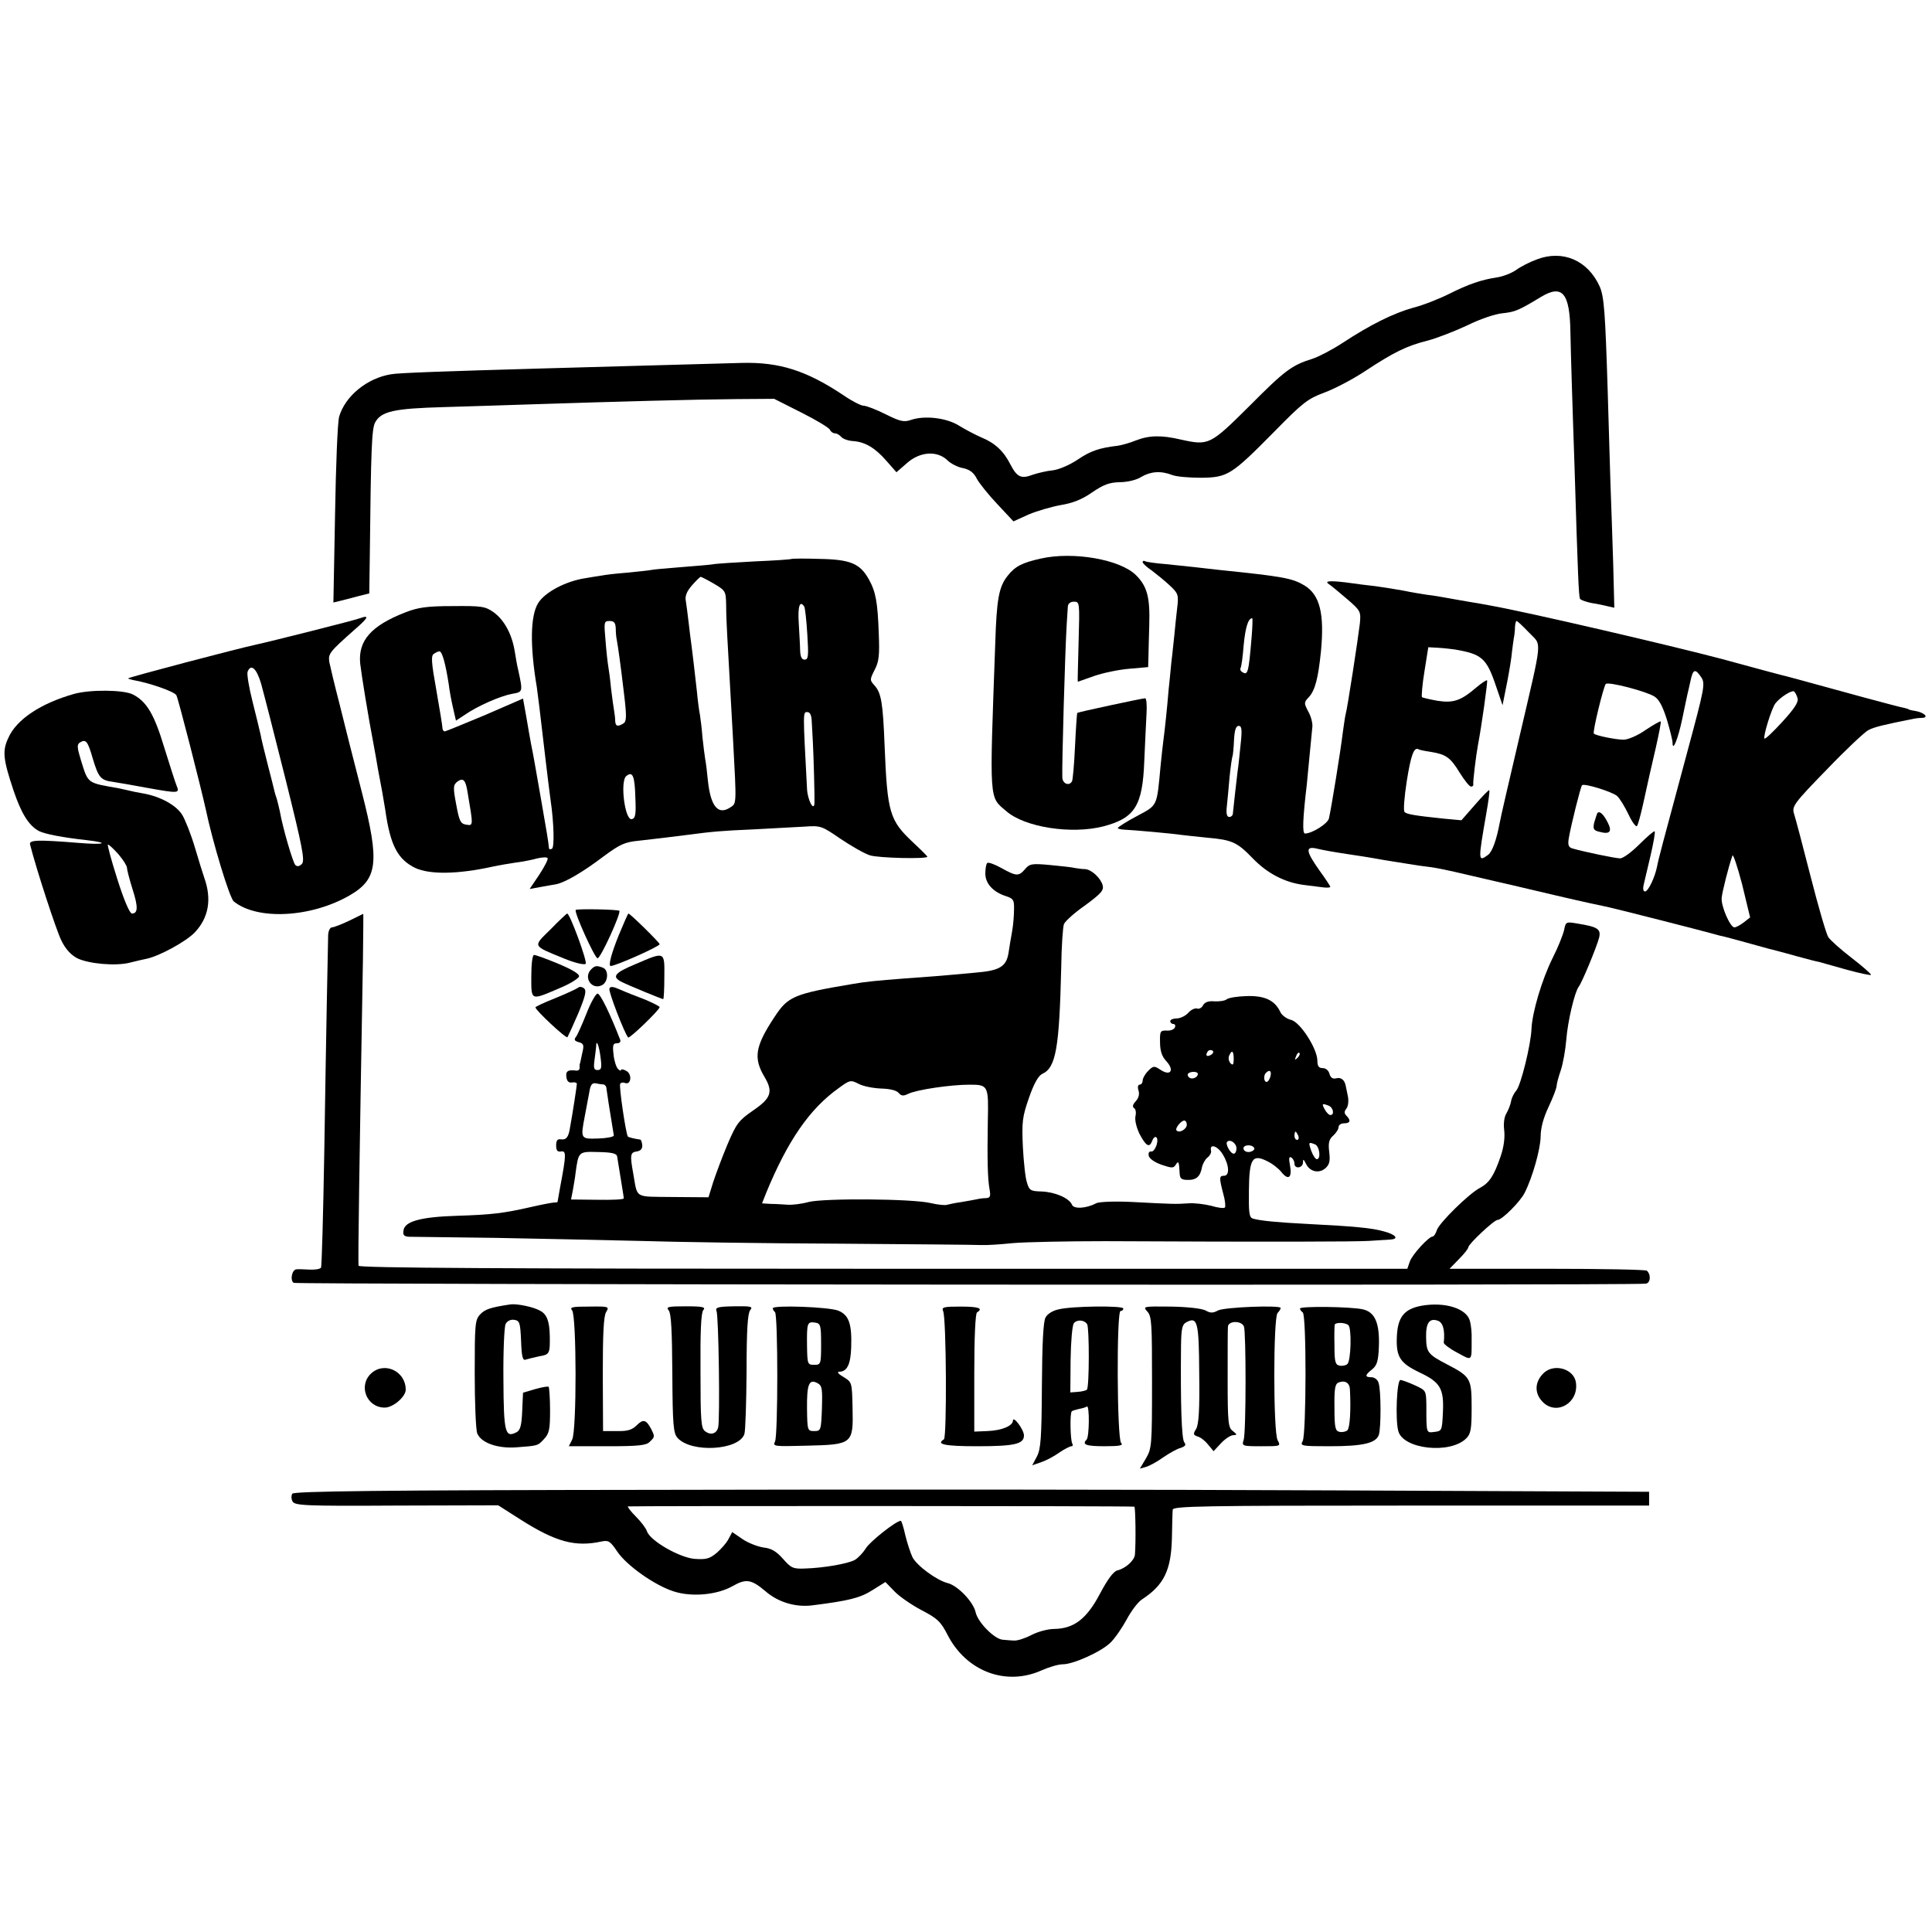
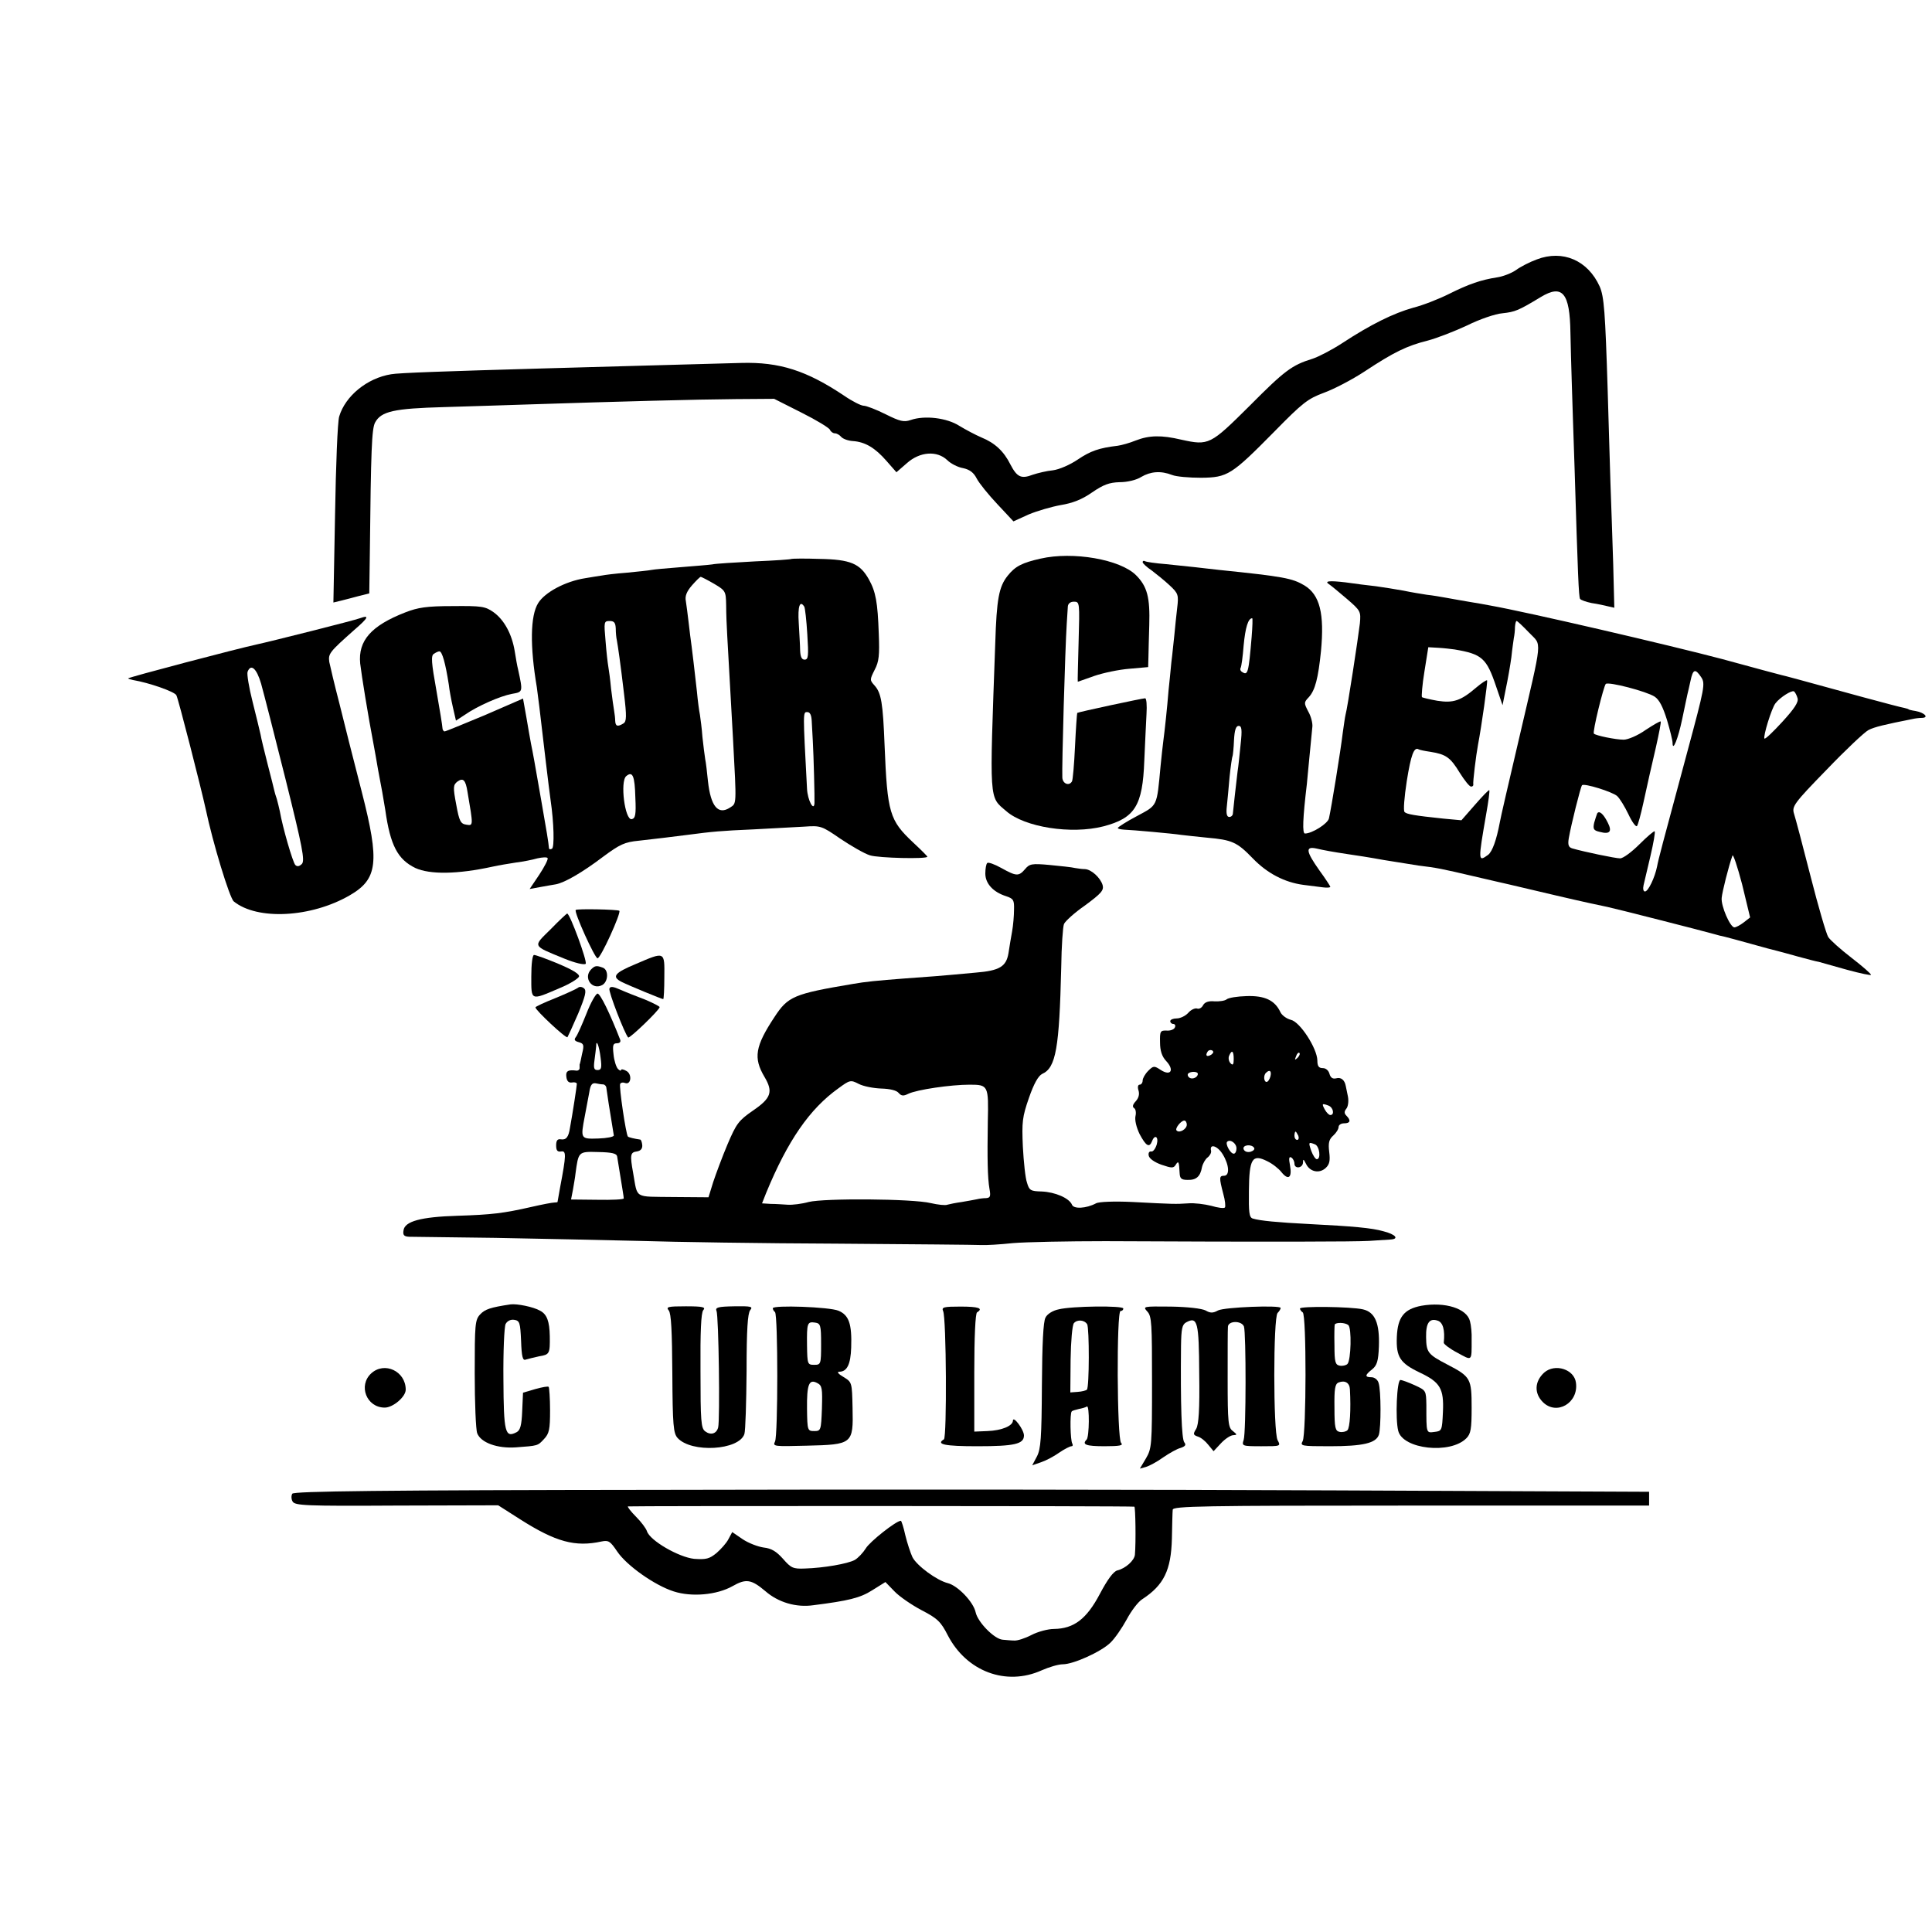
<svg xmlns="http://www.w3.org/2000/svg" version="1.0" width="700pt" height="700pt" viewBox="0 0 700 700" preserveAspectRatio="xMidYMid meet">
  <g transform="translate(0,700) scale(0.1,-0.1)" fill="#000000" stroke="none">
    <path d="M5568 6060 c-25 -9 -60 -27 -76 -39 -16 -11 -47 -23 -68 -26 -58 -9 -102 -24 -174 -60 -36 -18 -94 -41 -130 -50 -71 -20 -153 -60 -258 -129 -37 -24 -85 -49 -107 -56 -74 -23 -100 -42 -228 -171 -142 -141 -147 -144 -247 -122 -72 17 -116 16 -165 -3 -22 -9 -51 -17 -65 -19 -68 -8 -99 -19 -145 -50 -28 -19 -67 -36 -90 -39 -22 -2 -55 -10 -73 -16 -42 -16 -57 -9 -81 37 -24 48 -56 78 -105 98 -21 9 -57 28 -80 42 -45 29 -126 39 -177 21 -24 -8 -38 -5 -90 21 -34 17 -70 31 -80 31 -9 0 -41 16 -70 36 -136 91 -234 123 -374 119 -118 -3 -534 -15 -720 -20 -349 -10 -522 -16 -548 -21 -87 -14 -166 -79 -188 -153 -6 -20 -12 -177 -15 -355 l-6 -319 29 7 c15 4 44 11 65 17 l36 9 2 143 c4 380 7 453 19 476 22 41 69 51 249 56 92 3 235 7 317 10 305 10 604 18 740 19 l140 1 99 -50 c54 -27 100 -55 103 -62 3 -7 11 -13 18 -13 7 0 17 -6 23 -13 6 -7 25 -14 42 -15 45 -3 81 -25 122 -72 l36 -41 38 33 c47 42 109 46 146 11 13 -13 39 -26 57 -29 24 -5 39 -16 50 -38 9 -17 42 -58 75 -93 l58 -62 55 25 c31 13 83 28 116 34 43 7 77 20 114 46 41 28 62 36 100 37 28 0 61 8 78 19 34 20 71 23 112 7 15 -6 62 -10 105 -10 96 1 110 10 265 167 103 105 121 119 180 141 36 13 103 48 147 77 106 70 153 93 229 112 34 9 98 34 143 55 44 22 102 42 128 44 46 5 58 10 139 59 78 47 105 15 107 -129 1 -44 3 -127 5 -185 2 -58 6 -195 10 -305 12 -391 15 -467 20 -475 3 -4 22 -11 42 -15 21 -3 48 -9 60 -12 l22 -5 -4 158 c-3 88 -7 220 -10 294 -2 74 -7 225 -10 335 -9 287 -13 340 -29 377 -43 95 -134 134 -228 98z" />
    <path d="M3770 4976 c-67 -15 -92 -28 -119 -62 -32 -40 -40 -85 -45 -244 -21 -584 -23 -555 40 -609 66 -58 235 -85 352 -55 114 30 142 74 148 238 3 61 6 137 8 169 2 31 0 57 -5 57 -10 0 -243 -50 -246 -53 -1 -2 -5 -56 -8 -121 -3 -65 -8 -122 -11 -127 -10 -18 -34 -9 -35 14 -2 38 10 464 16 557 2 25 3 53 4 63 1 10 9 17 22 17 21 0 21 -3 17 -145 -2 -80 -4 -145 -3 -145 0 0 27 9 60 21 32 11 89 23 127 26 l68 6 1 36 c0 20 2 72 3 116 3 100 -7 140 -48 181 -57 57 -228 87 -346 60z" />
    <path d="M2868 4975 c-2 -2 -62 -6 -133 -9 -72 -4 -142 -8 -155 -11 -14 -2 -65 -6 -114 -10 -50 -4 -97 -8 -106 -10 -9 -2 -49 -6 -89 -10 -40 -3 -80 -8 -89 -10 -9 -1 -37 -6 -62 -10 -71 -11 -146 -51 -170 -90 -29 -46 -30 -157 -5 -305 2 -14 6 -45 9 -70 16 -136 33 -282 41 -340 12 -81 14 -170 5 -175 -6 -3 -10 -3 -11 2 -2 23 -8 59 -28 173 -26 149 -29 166 -37 205 -3 17 -11 60 -17 97 l-12 67 -138 -60 c-77 -32 -142 -59 -146 -59 -4 0 -8 6 -8 13 0 6 -10 68 -22 136 -18 100 -20 126 -9 132 7 5 16 9 20 9 10 0 22 -43 34 -120 2 -19 9 -57 15 -83 l11 -48 32 21 c46 32 128 68 171 76 40 7 40 6 22 89 -3 11 -8 40 -12 65 -10 62 -38 114 -77 142 -30 21 -43 23 -148 22 -94 0 -126 -5 -172 -23 -123 -48 -171 -102 -163 -185 5 -43 28 -186 50 -301 3 -16 10 -55 15 -85 6 -30 12 -66 15 -80 2 -13 7 -42 11 -65 18 -128 45 -179 109 -210 53 -24 152 -23 280 5 22 5 60 11 85 15 25 3 60 10 77 15 18 4 35 5 37 1 3 -4 -11 -31 -30 -60 l-35 -52 38 7 c21 4 46 8 57 10 32 6 96 43 170 99 62 46 79 54 131 59 64 7 119 14 175 21 91 12 123 15 240 20 69 4 152 8 185 10 58 4 62 3 130 -44 39 -26 87 -54 107 -60 31 -10 208 -14 208 -5 0 2 -23 25 -51 51 -86 81 -94 106 -104 353 -6 153 -12 189 -36 216 -18 20 -18 21 0 57 16 30 18 54 15 130 -4 116 -11 153 -36 198 -32 57 -66 72 -179 74 -54 2 -99 1 -101 0z m-281 -90 c42 -25 43 -27 44 -78 0 -29 2 -79 4 -112 4 -70 12 -212 21 -375 13 -242 13 -230 -11 -246 -43 -28 -70 4 -80 96 -3 30 -7 66 -10 80 -2 14 -7 50 -10 80 -2 30 -7 66 -9 80 -3 14 -8 52 -11 85 -12 105 -14 123 -19 162 -3 21 -8 61 -11 88 -3 28 -8 62 -10 77 -4 18 3 35 22 57 15 17 29 31 32 31 2 0 24 -11 48 -25z m327 -83 c3 -5 8 -50 11 -100 5 -79 4 -92 -10 -92 -10 0 -15 10 -16 33 0 17 -3 62 -5 100 -4 60 4 84 20 59z m-683 -79 c0 -16 2 -35 4 -43 4 -22 13 -83 26 -194 10 -82 9 -100 -2 -107 -21 -13 -29 -11 -30 9 0 9 -2 26 -4 37 -2 11 -7 47 -11 80 -3 33 -8 69 -10 80 -2 11 -7 53 -10 93 -6 69 -6 72 15 72 16 0 21 -6 22 -27z m710 -335 c1 -18 3 -51 4 -73 3 -53 7 -206 6 -225 -2 -32 -25 11 -27 52 -15 282 -15 278 1 278 10 0 15 -11 16 -32z m-639 -278 c3 -62 0 -75 -13 -78 -25 -5 -43 137 -20 156 23 19 31 2 33 -78z m-608 20 c21 -123 21 -122 -4 -118 -21 3 -26 12 -37 73 -12 63 -11 71 4 83 21 15 30 7 37 -38z" />
    <path d="M4140 4963 c0 -4 15 -18 33 -30 17 -13 47 -37 65 -54 31 -29 33 -34 27 -83 -3 -28 -8 -71 -10 -96 -3 -25 -7 -70 -11 -100 -3 -30 -7 -75 -10 -100 -5 -63 -14 -147 -19 -184 -2 -17 -7 -58 -10 -91 -14 -150 -10 -141 -86 -182 -38 -20 -69 -40 -69 -43 0 -3 10 -5 23 -6 29 -1 175 -14 207 -19 14 -2 56 -6 93 -10 91 -8 109 -16 166 -75 53 -55 116 -87 183 -96 24 -3 55 -7 71 -9 15 -2 27 -1 27 2 0 2 -18 30 -40 60 -48 68 -51 87 -12 79 30 -7 58 -12 117 -21 22 -3 80 -12 129 -21 49 -8 105 -17 125 -20 67 -8 86 -12 201 -39 63 -15 122 -28 130 -30 8 -2 85 -20 170 -40 85 -20 168 -38 184 -41 25 -5 343 -86 389 -99 9 -3 26 -7 36 -9 11 -3 54 -14 96 -26 42 -12 84 -23 93 -25 9 -2 44 -12 77 -21 33 -9 67 -18 75 -19 8 -2 54 -15 103 -29 48 -13 87 -21 86 -18 0 4 -32 32 -71 62 -39 30 -77 64 -84 75 -7 11 -36 110 -64 220 -28 110 -55 212 -60 227 -8 26 -1 37 118 159 69 72 138 137 152 144 21 11 59 20 160 40 8 2 24 4 34 4 26 1 9 19 -24 25 -14 2 -25 5 -25 6 0 1 -7 3 -15 5 -8 1 -76 19 -150 39 -244 67 -285 78 -295 80 -19 5 -69 18 -215 58 -193 51 -705 170 -840 194 -14 3 -50 9 -80 14 -30 5 -68 12 -85 15 -16 3 -46 8 -65 10 -19 3 -57 9 -85 15 -27 5 -72 12 -100 16 -27 3 -77 9 -110 14 -60 7 -79 5 -58 -8 6 -4 34 -27 62 -51 51 -44 52 -46 48 -90 -6 -51 -45 -308 -52 -331 -2 -8 -6 -37 -10 -65 -8 -67 -41 -270 -50 -310 -4 -19 -61 -55 -87 -55 -10 0 -8 54 7 180 1 14 6 61 10 105 4 44 9 90 10 103 1 12 -5 37 -15 54 -16 31 -16 33 2 52 23 25 34 69 44 166 13 137 -4 205 -60 239 -44 26 -75 32 -308 56 -29 3 -69 8 -88 10 -19 2 -66 7 -105 11 -38 3 -73 8 -77 11 -5 2 -8 1 -8 -4z m395 -270 c-11 -132 -14 -141 -34 -128 -6 3 -9 10 -6 15 3 5 8 42 11 82 6 63 16 98 31 98 2 0 1 -30 -2 -67z m1005 15 c47 -50 51 -9 -36 -383 -36 -154 -68 -291 -70 -305 -12 -64 -27 -105 -42 -117 -37 -27 -37 -24 -7 149 8 45 13 83 11 85 -2 2 -25 -22 -52 -53 l-49 -56 -65 6 c-105 11 -134 16 -141 24 -5 4 -1 54 8 112 15 94 26 125 43 115 3 -2 22 -6 43 -9 56 -9 72 -20 106 -76 17 -27 35 -50 41 -50 5 0 9 3 8 8 -2 7 10 106 17 143 13 68 36 231 33 234 -2 2 -19 -9 -38 -25 -57 -49 -84 -58 -142 -49 -28 5 -53 11 -56 13 -2 3 1 45 9 93 l14 88 35 -2 c19 -1 46 -4 60 -6 100 -17 116 -31 151 -135 l23 -67 12 60 c7 33 16 84 20 114 3 30 8 62 9 70 2 9 4 26 4 39 1 12 3 22 6 22 3 0 23 -19 45 -42z m624 -162 c15 -23 12 -38 -50 -268 -94 -349 -105 -390 -110 -417 -8 -40 -32 -91 -44 -91 -6 0 -8 10 -5 23 3 12 14 60 25 106 11 47 18 87 15 89 -2 2 -27 -19 -55 -47 -28 -28 -59 -51 -70 -51 -17 0 -132 24 -173 36 -14 4 -17 13 -13 37 8 47 43 187 48 192 8 8 110 -24 127 -39 10 -9 28 -39 41 -66 13 -28 27 -47 31 -43 4 5 14 42 23 83 21 97 22 99 46 204 11 49 19 90 17 92 -2 2 -26 -12 -55 -31 -28 -20 -64 -35 -79 -35 -29 0 -102 15 -108 22 -6 5 35 171 43 180 10 9 148 -27 177 -46 17 -11 30 -37 45 -85 11 -37 20 -74 20 -82 0 -35 20 14 35 86 9 44 18 85 19 90 2 6 6 27 11 48 9 43 17 46 39 13z m349 -76 c4 -14 -12 -38 -55 -85 -33 -36 -62 -64 -65 -61 -6 6 26 111 40 128 17 22 59 48 67 43 4 -3 10 -14 13 -25z m-2018 -167 c-4 -38 -8 -81 -11 -98 -5 -43 -16 -138 -17 -152 0 -7 -6 -13 -13 -13 -9 0 -12 12 -9 38 2 20 7 69 10 107 4 39 9 73 11 76 1 3 4 29 5 57 2 37 7 52 17 52 11 0 13 -13 7 -67z m1823 -645 c-13 -10 -28 -18 -34 -18 -15 0 -49 77 -46 107 2 22 25 114 39 153 2 8 18 -39 35 -104 l29 -120 -23 -18z" />
    <path d="M5787 4053 c-2 -5 -7 -20 -11 -34 -5 -23 -2 -28 20 -33 37 -10 46 1 29 34 -16 32 -31 44 -38 33z" />
    <path d="M1304 4760 c-17 -7 -327 -85 -374 -95 -66 -14 -469 -120 -466 -123 2 -2 10 -4 18 -6 56 -9 151 -42 157 -55 7 -12 90 -338 106 -411 26 -124 87 -324 102 -336 85 -69 280 -59 420 22 102 59 109 120 44 374 -23 91 -44 172 -46 180 -2 8 -18 71 -35 140 -18 69 -34 137 -37 152 -4 30 1 36 91 116 51 44 56 55 20 42z m-358 -237 c9 -32 49 -188 89 -348 61 -245 70 -292 59 -305 -9 -9 -17 -11 -24 -4 -9 9 -46 136 -56 194 -3 14 -8 34 -11 45 -4 11 -8 25 -9 30 -1 6 -12 48 -24 95 -12 47 -24 96 -26 109 -3 14 -16 67 -29 119 -13 51 -21 100 -18 108 12 31 33 12 49 -43z" />
-     <path d="M269 4486 c-121 -34 -210 -93 -239 -160 -22 -47 -19 -76 19 -190 28 -83 55 -127 92 -147 21 -11 90 -24 173 -33 87 -10 64 -18 -29 -10 -149 12 -181 11 -176 -6 21 -84 96 -315 114 -349 14 -29 34 -51 57 -63 41 -20 139 -29 190 -16 19 5 46 11 60 14 46 9 145 63 176 96 50 53 62 120 34 198 -5 14 -20 63 -34 110 -14 47 -35 100 -46 118 -22 35 -79 66 -140 77 -19 3 -42 8 -50 10 -8 2 -26 6 -40 9 -115 20 -110 16 -136 99 -15 49 -16 60 -4 67 21 13 28 5 46 -58 21 -70 29 -79 74 -85 19 -3 73 -12 120 -21 117 -21 122 -21 110 7 -5 12 -25 75 -45 139 -36 120 -64 167 -114 192 -34 17 -154 18 -212 2z m160 -581 c17 -20 31 -42 31 -49 0 -7 9 -42 20 -77 21 -65 20 -89 -2 -89 -8 0 -29 49 -53 125 -22 69 -37 125 -34 125 4 0 21 -16 38 -35z" />
    <path d="M3577 3873 c-4 -3 -7 -21 -7 -38 0 -36 28 -67 75 -82 27 -9 30 -14 29 -49 0 -21 -3 -57 -7 -79 -4 -22 -10 -57 -13 -78 -8 -49 -32 -64 -119 -71 -139 -13 -171 -15 -255 -21 -104 -8 -145 -12 -190 -20 -214 -36 -235 -45 -284 -120 -70 -106 -77 -148 -36 -217 32 -54 24 -77 -42 -122 -52 -36 -60 -47 -92 -122 -19 -45 -42 -107 -52 -137 l-17 -55 -128 1 c-144 2 -128 -8 -145 87 -12 66 -10 75 13 78 14 2 21 10 20 23 -1 10 -4 19 -7 20 -21 3 -42 8 -45 11 -7 7 -33 183 -28 191 3 5 11 6 18 3 22 -8 26 33 4 44 -10 6 -19 7 -19 3 0 -4 -5 -2 -11 4 -6 6 -14 30 -16 52 -4 34 -2 41 12 41 10 0 15 5 12 13 -37 95 -72 167 -82 167 -6 0 -25 -33 -40 -72 -16 -40 -33 -79 -39 -86 -7 -9 -4 -14 11 -18 18 -5 20 -10 12 -42 -4 -21 -8 -38 -9 -39 0 -2 0 -8 0 -13 0 -6 -6 -10 -12 -9 -30 4 -39 -2 -36 -23 2 -16 9 -22 21 -20 9 2 17 -1 17 -5 0 -7 -15 -106 -25 -160 -5 -33 -14 -44 -33 -41 -12 2 -17 -4 -17 -22 0 -19 5 -24 18 -22 19 3 19 -11 -4 -132 -5 -27 -9 -50 -9 -51 0 -1 -6 -2 -12 -2 -7 0 -44 -7 -83 -16 -101 -23 -143 -28 -268 -32 -132 -4 -191 -20 -195 -53 -3 -17 2 -22 20 -23 13 0 154 -2 313 -4 160 -3 394 -8 520 -11 127 -4 451 -9 720 -10 270 -2 504 -4 520 -5 17 -1 68 2 115 7 47 4 198 7 335 7 606 -3 904 -2 955 1 30 2 65 4 78 5 33 2 18 19 -26 30 -42 12 -110 18 -267 26 -117 6 -180 12 -206 20 -13 4 -15 22 -14 100 1 117 12 135 66 108 19 -9 42 -27 52 -40 25 -31 39 -20 31 24 -5 26 -4 34 5 29 6 -4 11 -14 11 -22 0 -20 30 -17 31 4 0 14 2 13 11 -5 14 -29 48 -36 71 -15 14 13 17 26 13 58 -4 33 -1 46 15 60 10 9 19 23 19 31 0 7 9 13 20 13 22 0 26 10 8 28 -8 8 -8 15 0 25 6 7 9 26 6 43 -3 16 -7 34 -8 39 -4 22 -17 33 -35 28 -12 -3 -20 2 -24 16 -3 12 -13 21 -24 21 -15 0 -20 7 -20 28 -1 44 -63 140 -96 147 -16 4 -33 17 -38 28 -20 43 -57 60 -122 58 -34 -1 -66 -6 -73 -12 -6 -5 -26 -8 -44 -7 -21 2 -35 -3 -41 -14 -5 -10 -15 -15 -22 -12 -7 2 -22 -4 -32 -16 -10 -11 -29 -20 -42 -20 -12 0 -23 -4 -23 -10 0 -5 5 -10 11 -10 6 0 9 -6 6 -12 -2 -7 -15 -13 -29 -12 -24 1 -26 -2 -25 -43 0 -30 7 -51 22 -67 31 -33 17 -56 -19 -33 -24 16 -27 16 -46 -3 -11 -11 -20 -27 -20 -35 0 -8 -5 -15 -11 -15 -6 0 -8 -9 -4 -21 4 -13 1 -27 -10 -39 -11 -12 -13 -20 -6 -25 6 -3 8 -17 5 -29 -3 -14 3 -40 15 -65 23 -43 35 -51 45 -26 10 27 25 16 17 -12 -5 -16 -14 -27 -20 -25 -7 1 -11 -5 -9 -15 2 -11 21 -24 46 -33 38 -13 44 -13 52 0 10 16 12 11 14 -30 1 -20 6 -25 29 -25 31 -1 46 12 52 46 3 13 12 29 20 35 9 7 14 17 13 24 -7 28 23 19 42 -12 24 -39 26 -78 5 -78 -18 0 -18 -7 -3 -65 7 -24 9 -47 6 -50 -3 -4 -26 -1 -49 6 -24 6 -62 11 -84 9 -46 -3 -51 -3 -203 5 -64 3 -121 1 -131 -5 -36 -19 -81 -21 -87 -5 -10 24 -61 46 -110 48 -40 1 -45 4 -53 32 -6 16 -12 75 -15 130 -4 90 -2 108 22 177 18 52 34 80 48 87 50 22 62 94 69 386 1 77 6 148 10 157 4 10 38 41 77 68 58 43 68 54 63 73 -8 27 -41 57 -64 58 -9 0 -25 2 -36 4 -11 3 -52 7 -92 11 -65 6 -73 4 -89 -15 -23 -27 -32 -26 -86 4 -25 14 -48 22 -51 18z m-1401 -705 c5 -37 3 -45 -11 -45 -13 0 -15 7 -11 36 3 20 5 42 6 50 0 29 11 2 16 -41z m2213 11 c-16 -10 -23 -4 -14 10 3 6 11 8 17 5 6 -4 5 -9 -3 -15z m81 -16 c0 -20 -3 -24 -11 -16 -7 7 -9 19 -6 27 10 24 17 19 17 -11z m231 4 c-10 -9 -11 -8 -5 6 3 10 9 15 12 12 3 -3 0 -11 -7 -18z m-361 -58 c0 -12 -19 -21 -30 -14 -6 4 -8 10 -6 14 7 10 36 10 36 0z m263 -9 c-3 -11 -9 -20 -14 -20 -10 0 -12 24 -2 33 13 13 21 7 16 -13z m-1410 -44 c33 -1 56 -7 63 -16 10 -11 17 -12 35 -3 31 15 154 33 222 33 68 0 69 -3 66 -135 -2 -130 -1 -202 6 -242 5 -27 3 -33 -12 -34 -10 0 -25 -2 -33 -4 -8 -2 -33 -6 -55 -10 -22 -3 -46 -8 -53 -10 -7 -3 -34 0 -60 6 -66 16 -386 18 -442 4 -25 -7 -59 -11 -75 -10 -17 1 -44 3 -62 3 l-32 2 15 38 c78 189 157 304 262 379 41 30 44 31 73 16 17 -9 54 -16 82 -17z m-1007 15 c6 -1 11 -7 11 -13 1 -10 12 -82 27 -172 0 -5 -25 -10 -56 -11 -65 -2 -65 -2 -49 82 5 26 12 64 16 85 4 27 10 35 23 33 9 -2 22 -4 28 -4z m2628 -77 c17 -7 22 -34 6 -34 -5 0 -14 9 -20 20 -12 22 -10 23 14 14z m-514 -69 c0 -16 -27 -32 -37 -21 -7 7 16 36 28 36 5 0 9 -7 9 -15z m404 -40 c3 -8 1 -15 -4 -15 -6 0 -10 7 -10 15 0 8 2 15 4 15 2 0 6 -7 10 -15z m-224 -46 c0 -10 -4 -19 -10 -19 -12 0 -31 35 -24 43 11 11 34 -5 34 -24z m284 15 c17 -6 23 -54 7 -54 -5 0 -14 14 -20 30 -11 32 -10 33 13 24z m-220 -13 c3 -5 -3 -11 -13 -14 -12 -3 -22 1 -25 9 -6 16 29 20 38 5z m-2308 -31 c19 -118 24 -146 24 -152 0 -4 -43 -6 -96 -5 l-95 1 7 36 c3 19 8 45 9 57 11 81 10 81 82 79 50 -1 67 -5 69 -16z" />
    <path d="M2086 3703 c-7 -7 69 -175 79 -175 11 -1 86 164 79 172 -6 5 -153 8 -158 3z" />
-     <path d="M1265 3664 c-27 -13 -56 -24 -62 -24 -7 0 -13 -12 -14 -27 -1 -43 -7 -329 -14 -783 -4 -228 -9 -419 -12 -423 -3 -5 -21 -8 -42 -7 -20 1 -41 2 -47 1 -16 -1 -24 -39 -10 -49 8 -6 4811 -10 4898 -3 18 1 21 32 5 47 -4 4 -166 7 -361 7 l-354 0 34 35 c19 19 34 38 34 43 0 11 93 99 106 99 16 0 82 66 98 98 29 57 57 158 58 203 0 32 10 69 29 109 16 34 29 68 29 76 0 7 7 33 15 56 8 24 17 74 20 111 5 66 30 172 45 192 12 15 66 146 74 178 7 31 -5 39 -80 51 -40 7 -41 6 -47 -24 -4 -17 -22 -63 -42 -102 -39 -79 -73 -195 -76 -254 -2 -59 -39 -207 -55 -225 -8 -9 -17 -26 -19 -39 -2 -12 -10 -32 -17 -44 -8 -13 -11 -36 -8 -61 3 -26 -1 -60 -13 -95 -24 -70 -41 -96 -75 -114 -39 -20 -148 -127 -156 -153 -4 -13 -11 -23 -15 -23 -14 0 -74 -65 -83 -91 l-9 -26 -1899 0 c-1380 0 -1900 3 -1901 11 -2 25 3 372 16 1109 1 92 2 167 1 166 0 0 -23 -11 -51 -25z" />
    <path d="M1995 3633 c-65 -64 -68 -58 49 -106 39 -16 73 -24 78 -19 7 7 -57 182 -67 182 -2 0 -29 -25 -60 -57z" />
-     <path d="M2242 3612 c-27 -67 -39 -112 -29 -112 20 1 177 71 177 79 0 6 -107 111 -113 111 -2 0 -17 -35 -35 -78z" />
+     <path d="M2242 3612 z" />
    <path d="M1925 3462 c0 -89 -4 -88 103 -42 37 15 68 35 70 42 2 9 -25 25 -75 46 -43 18 -82 32 -88 32 -6 0 -10 -33 -10 -78z" />
    <path d="M2303 3507 c-77 -32 -88 -46 -50 -65 26 -13 145 -62 150 -62 2 0 4 36 4 80 1 94 3 93 -104 47z" />
    <path d="M2142 3488 c-30 -30 3 -77 40 -57 22 12 24 55 2 63 -22 8 -28 8 -42 -6z" />
    <path d="M2094 3421 c-5 -4 -42 -21 -81 -37 -40 -16 -73 -31 -73 -34 0 -10 110 -113 116 -108 2 3 20 42 39 86 26 63 31 83 21 91 -7 6 -17 7 -22 2z" />
    <path d="M2208 3418 c-4 -11 56 -165 68 -177 5 -5 114 100 114 110 0 3 -24 15 -52 27 -29 11 -70 27 -90 36 -27 12 -37 13 -40 4z" />
    <path d="M1850 2274 c-74 -11 -93 -18 -110 -36 -19 -20 -20 -36 -20 -214 0 -106 4 -204 9 -217 13 -34 73 -56 141 -51 79 6 78 5 101 30 19 20 22 35 22 104 0 44 -3 83 -5 85 -2 3 -24 -1 -49 -8 l-44 -13 -3 -67 c-2 -51 -7 -69 -20 -76 -42 -22 -47 -2 -48 191 -1 101 3 191 8 201 6 11 18 17 31 15 20 -3 22 -10 25 -76 2 -58 6 -73 17 -68 7 2 30 8 49 12 37 6 39 9 38 73 -1 53 -10 79 -35 92 -24 14 -84 26 -107 23z" />
    <path d="M5150 2269 c-63 -12 -86 -41 -89 -113 -3 -73 12 -95 83 -129 74 -35 88 -58 84 -143 -3 -67 -4 -69 -30 -72 -31 -4 -30 -7 -30 97 -1 53 -1 53 -42 72 -22 10 -46 19 -52 19 -13 0 -19 -141 -8 -184 16 -67 189 -86 247 -27 16 16 19 34 19 110 0 106 -3 113 -88 157 -71 37 -76 44 -77 99 -1 52 12 70 42 60 19 -6 27 -34 22 -80 0 -5 22 -22 49 -36 55 -30 52 -33 52 47 1 23 -2 53 -6 67 -11 46 -90 71 -176 56z" />
-     <path d="M2073 2252 c16 -20 17 -436 0 -468 l-12 -24 139 0 c113 0 142 3 154 16 19 18 19 19 5 47 -18 34 -29 36 -52 13 -17 -17 -34 -22 -72 -21 l-50 0 -1 205 c0 147 3 211 12 226 12 20 11 21 -61 20 -62 0 -72 -2 -62 -14z" />
    <path d="M2423 2252 c9 -11 12 -76 13 -229 1 -189 4 -216 19 -233 50 -55 222 -45 242 14 4 12 7 114 8 227 0 151 4 210 13 222 11 13 4 15 -58 14 -59 -1 -69 -4 -64 -17 8 -16 13 -395 6 -422 -6 -23 -27 -29 -47 -14 -15 11 -17 37 -17 219 -1 141 2 210 10 220 10 11 -1 14 -63 14 -65 0 -73 -2 -62 -15z" />
    <path d="M2800 2260 c0 -4 3 -10 8 -14 11 -11 11 -448 0 -469 -9 -18 -3 -18 115 -15 166 4 169 6 166 136 -2 94 -2 94 -33 113 -19 11 -25 19 -15 19 28 0 41 27 43 87 3 86 -8 118 -46 134 -33 14 -238 21 -238 9z m175 -130 c0 -73 -1 -75 -25 -75 -24 0 -25 2 -26 70 -1 82 1 87 29 83 20 -3 22 -9 22 -78z m3 -233 c-3 -80 -4 -82 -28 -82 -24 0 -25 2 -26 80 -1 89 7 110 37 94 18 -9 19 -20 17 -92z" />
    <path d="M3417 2250 c12 -23 14 -458 3 -465 -30 -18 2 -25 121 -25 135 0 169 8 169 39 0 21 -39 73 -40 54 0 -19 -40 -36 -92 -38 l-48 -2 0 213 c0 131 4 215 10 219 24 15 5 21 -60 21 -60 0 -69 -2 -63 -16z" />
    <path d="M3836 2256 c-21 -4 -42 -17 -48 -30 -8 -14 -12 -94 -13 -246 -1 -190 -4 -230 -18 -257 l-17 -32 32 11 c18 6 48 22 66 35 19 13 39 23 44 23 5 0 6 4 3 10 -7 12 -9 109 -2 116 2 3 14 6 26 9 11 2 25 6 29 9 10 6 9 -110 -1 -120 -18 -18 -2 -24 65 -24 56 0 69 3 60 12 -15 15 -17 478 -2 478 6 0 10 4 10 9 0 11 -186 9 -234 -3z m103 -54 c8 -14 8 -229 -1 -237 -3 -3 -18 -7 -33 -8 l-27 -2 1 119 c1 66 6 125 12 132 12 14 38 12 48 -4z" />
    <path d="M4157 2248 c16 -17 17 -44 17 -257 0 -227 -1 -239 -22 -275 l-22 -37 22 6 c13 4 41 19 63 35 22 15 50 31 63 34 17 6 20 11 13 20 -10 12 -14 137 -12 348 1 64 4 79 19 87 41 22 46 2 47 -186 2 -132 -2 -184 -11 -200 -12 -19 -11 -22 6 -28 11 -3 28 -17 38 -30 l19 -23 27 29 c15 16 35 29 44 29 15 1 15 2 -1 15 -17 12 -19 30 -19 187 0 95 0 181 1 191 1 22 49 23 58 1 8 -22 8 -385 -1 -411 -7 -22 -6 -23 64 -23 70 0 71 0 59 22 -16 30 -16 445 0 461 6 6 11 14 11 18 0 11 -204 3 -227 -9 -18 -10 -28 -10 -45 0 -14 7 -64 13 -126 14 -101 1 -102 1 -85 -18z" />
    <path d="M4710 2259 c0 -4 5 -11 10 -14 14 -8 13 -440 0 -466 -10 -18 -6 -19 98 -19 120 0 168 11 178 42 8 26 8 160 -1 187 -3 12 -15 21 -26 21 -25 0 -24 8 3 29 17 14 22 30 24 82 3 85 -14 125 -58 135 -44 10 -228 12 -228 3z m175 -60 c13 -9 10 -128 -3 -141 -5 -5 -18 -8 -28 -6 -16 3 -19 13 -19 73 -1 39 0 73 1 76 4 8 37 8 49 -2z m6 -233 c4 -74 0 -139 -9 -148 -5 -5 -18 -8 -28 -6 -16 3 -19 14 -19 88 -1 68 2 86 15 91 23 9 40 -1 41 -25z" />
    <path d="M1345 2024 c-48 -44 -17 -124 49 -124 30 0 76 39 76 65 0 67 -77 103 -125 59z" />
    <path d="M5595 2027 c-35 -32 -37 -75 -5 -107 50 -50 130 -3 120 70 -6 49 -76 71 -115 37z" />
    <path d="M2391 1602 c-1013 -1 -1327 -5 -1332 -14 -4 -7 -4 -19 1 -28 8 -15 45 -17 377 -15 l368 1 80 -51 c129 -82 199 -101 295 -80 25 5 31 1 56 -36 34 -51 136 -123 205 -145 65 -21 156 -13 213 19 49 28 68 25 119 -18 47 -41 112 -60 174 -51 126 16 169 26 213 54 l48 30 33 -34 c17 -18 62 -49 98 -68 58 -30 70 -42 95 -91 68 -131 211 -185 340 -127 27 12 61 22 77 22 38 0 138 45 172 78 16 15 42 53 59 84 17 32 42 65 57 74 78 51 104 105 107 219 1 50 2 97 3 105 1 13 104 15 863 15 l863 0 0 25 0 25 -1130 5 c-622 3 -1726 4 -2454 2z m1719 -61 c4 -1 6 -128 2 -174 -2 -21 -34 -50 -64 -57 -14 -4 -35 -32 -63 -85 -48 -91 -94 -126 -166 -127 -22 0 -59 -10 -82 -22 -23 -12 -51 -21 -62 -20 -11 0 -30 2 -42 3 -30 2 -90 63 -98 99 -8 38 -65 97 -101 106 -40 10 -112 63 -128 94 -7 15 -19 51 -26 80 -6 28 -14 52 -16 52 -17 0 -113 -76 -127 -100 -10 -16 -28 -35 -40 -42 -26 -14 -113 -29 -180 -31 -44 -2 -51 2 -80 35 -24 27 -42 38 -70 41 -21 3 -55 16 -76 30 l-38 26 -14 -26 c-7 -14 -27 -36 -43 -50 -26 -21 -37 -24 -81 -21 -56 6 -160 66 -171 100 -3 10 -21 34 -39 52 -19 19 -32 36 -30 38 3 2 1819 2 1835 -1z" />
  </g>
</svg>